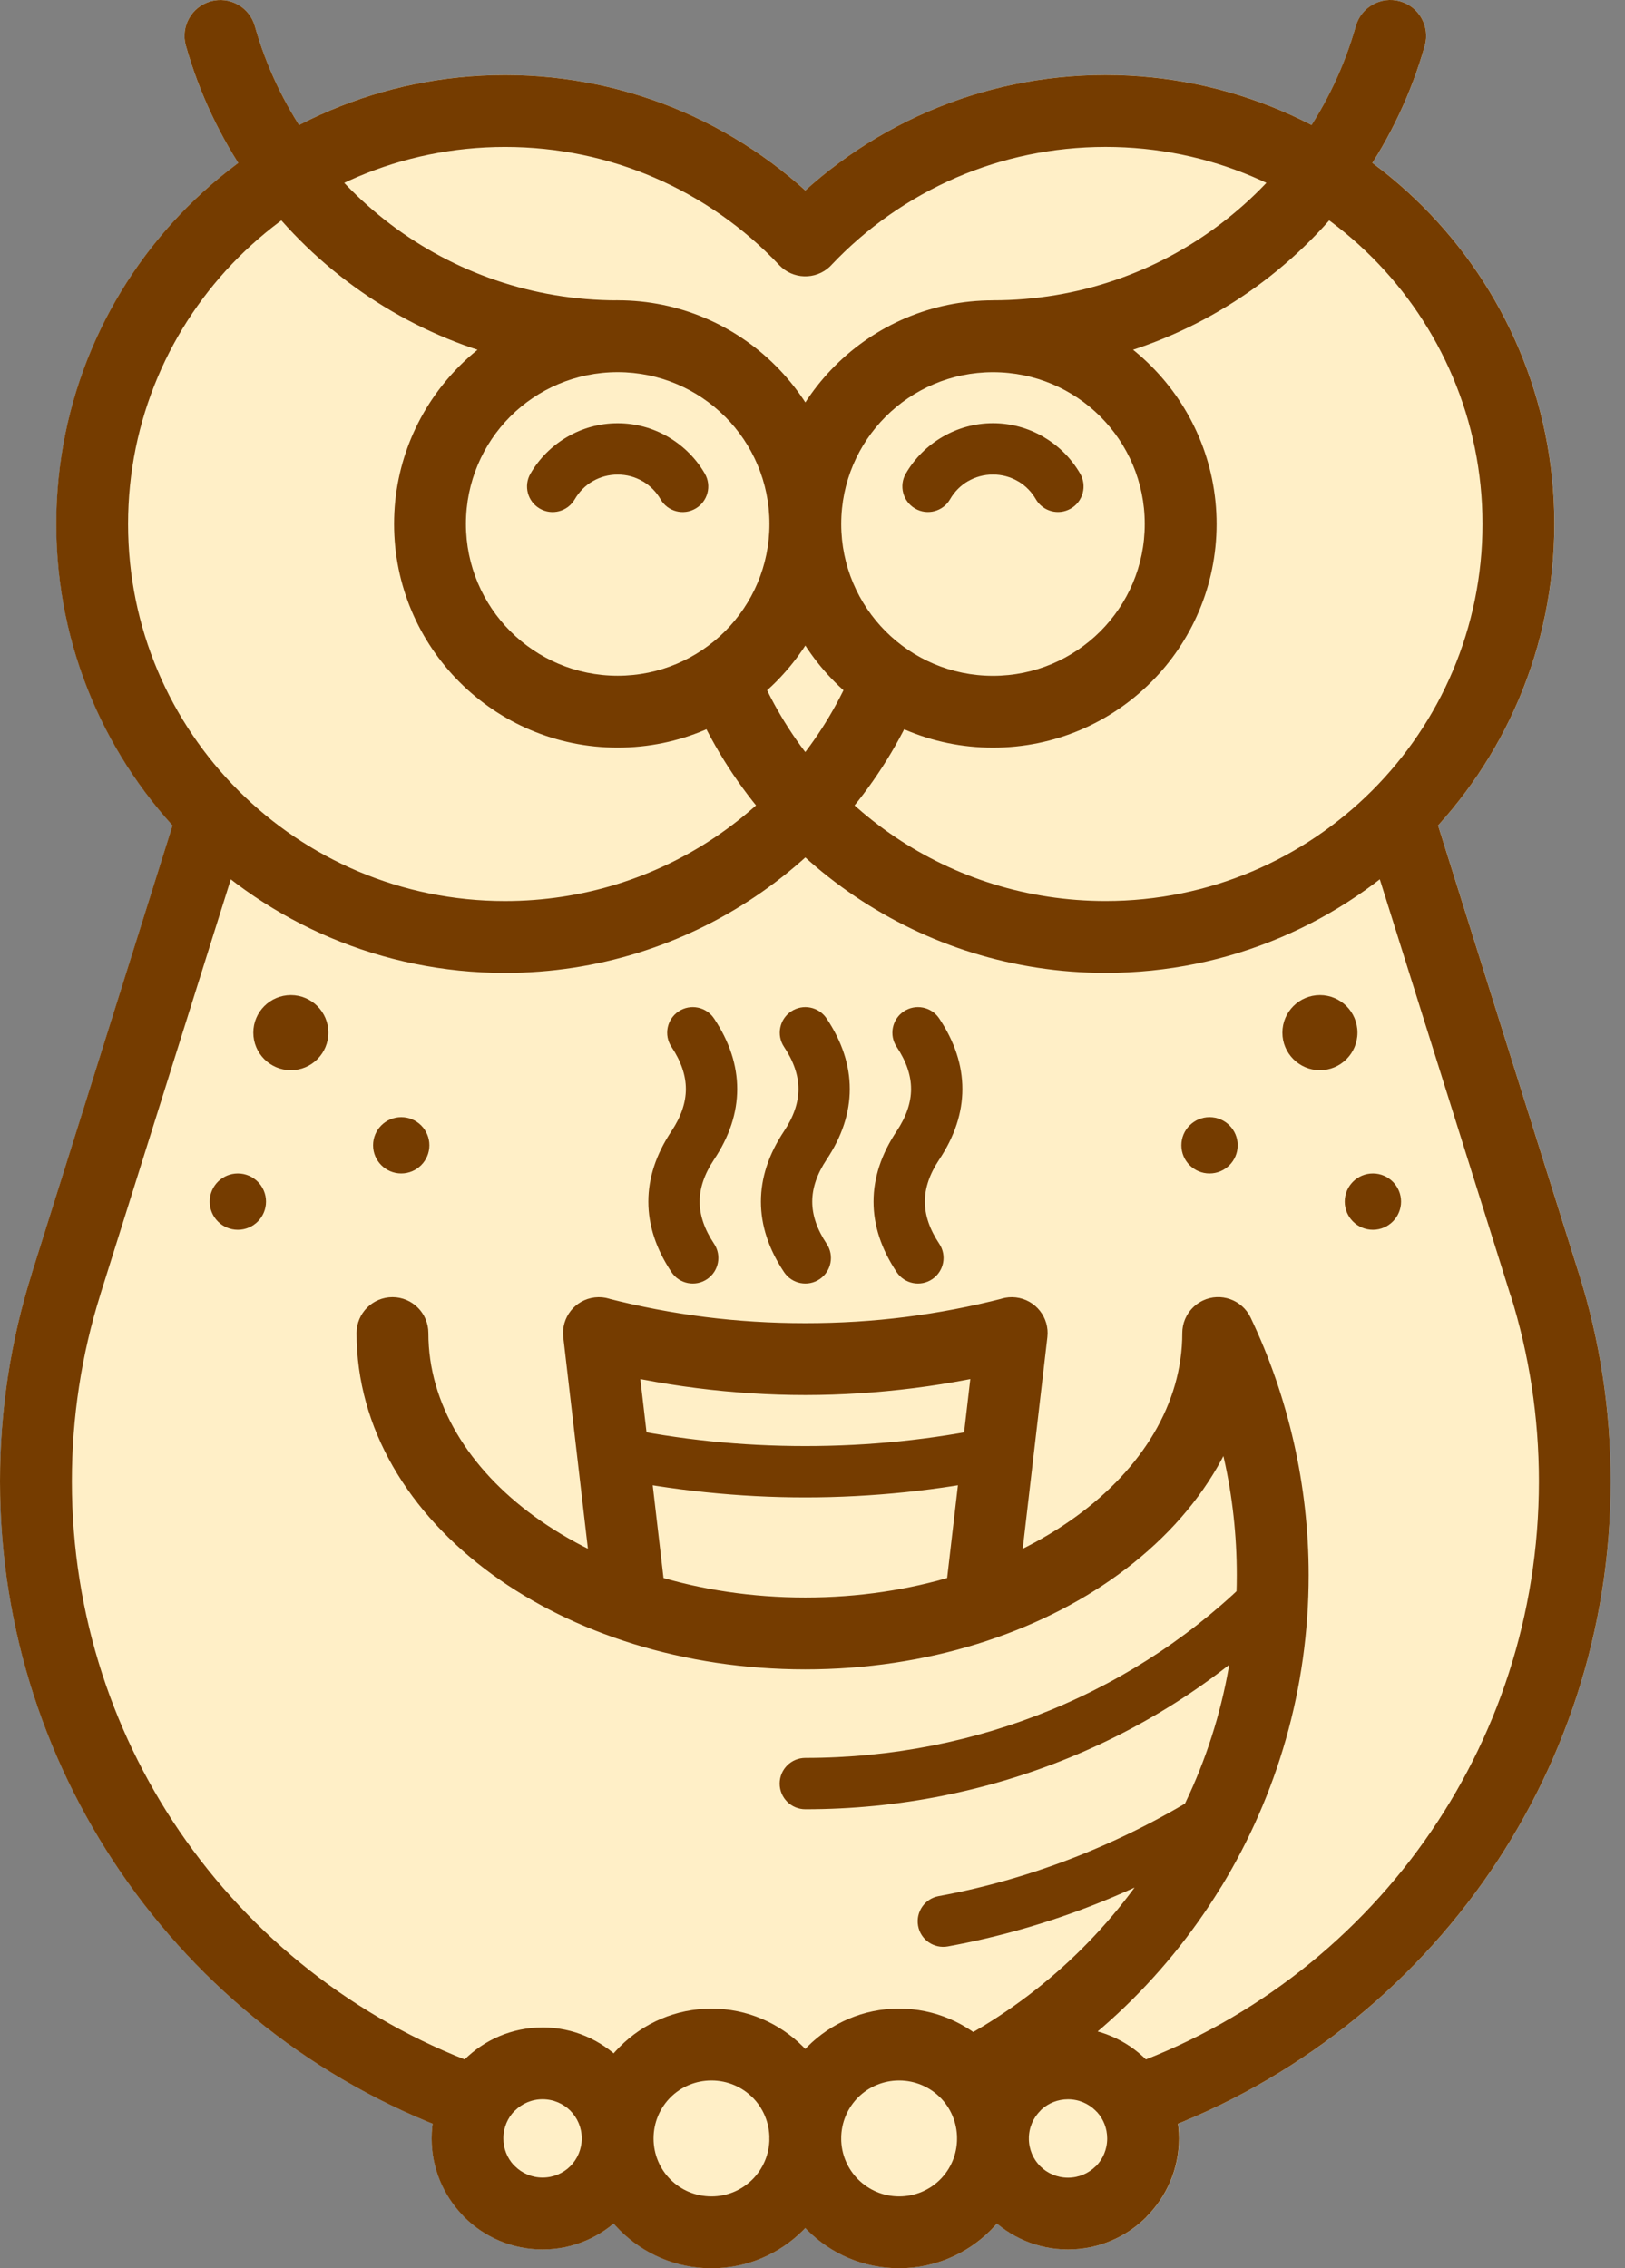
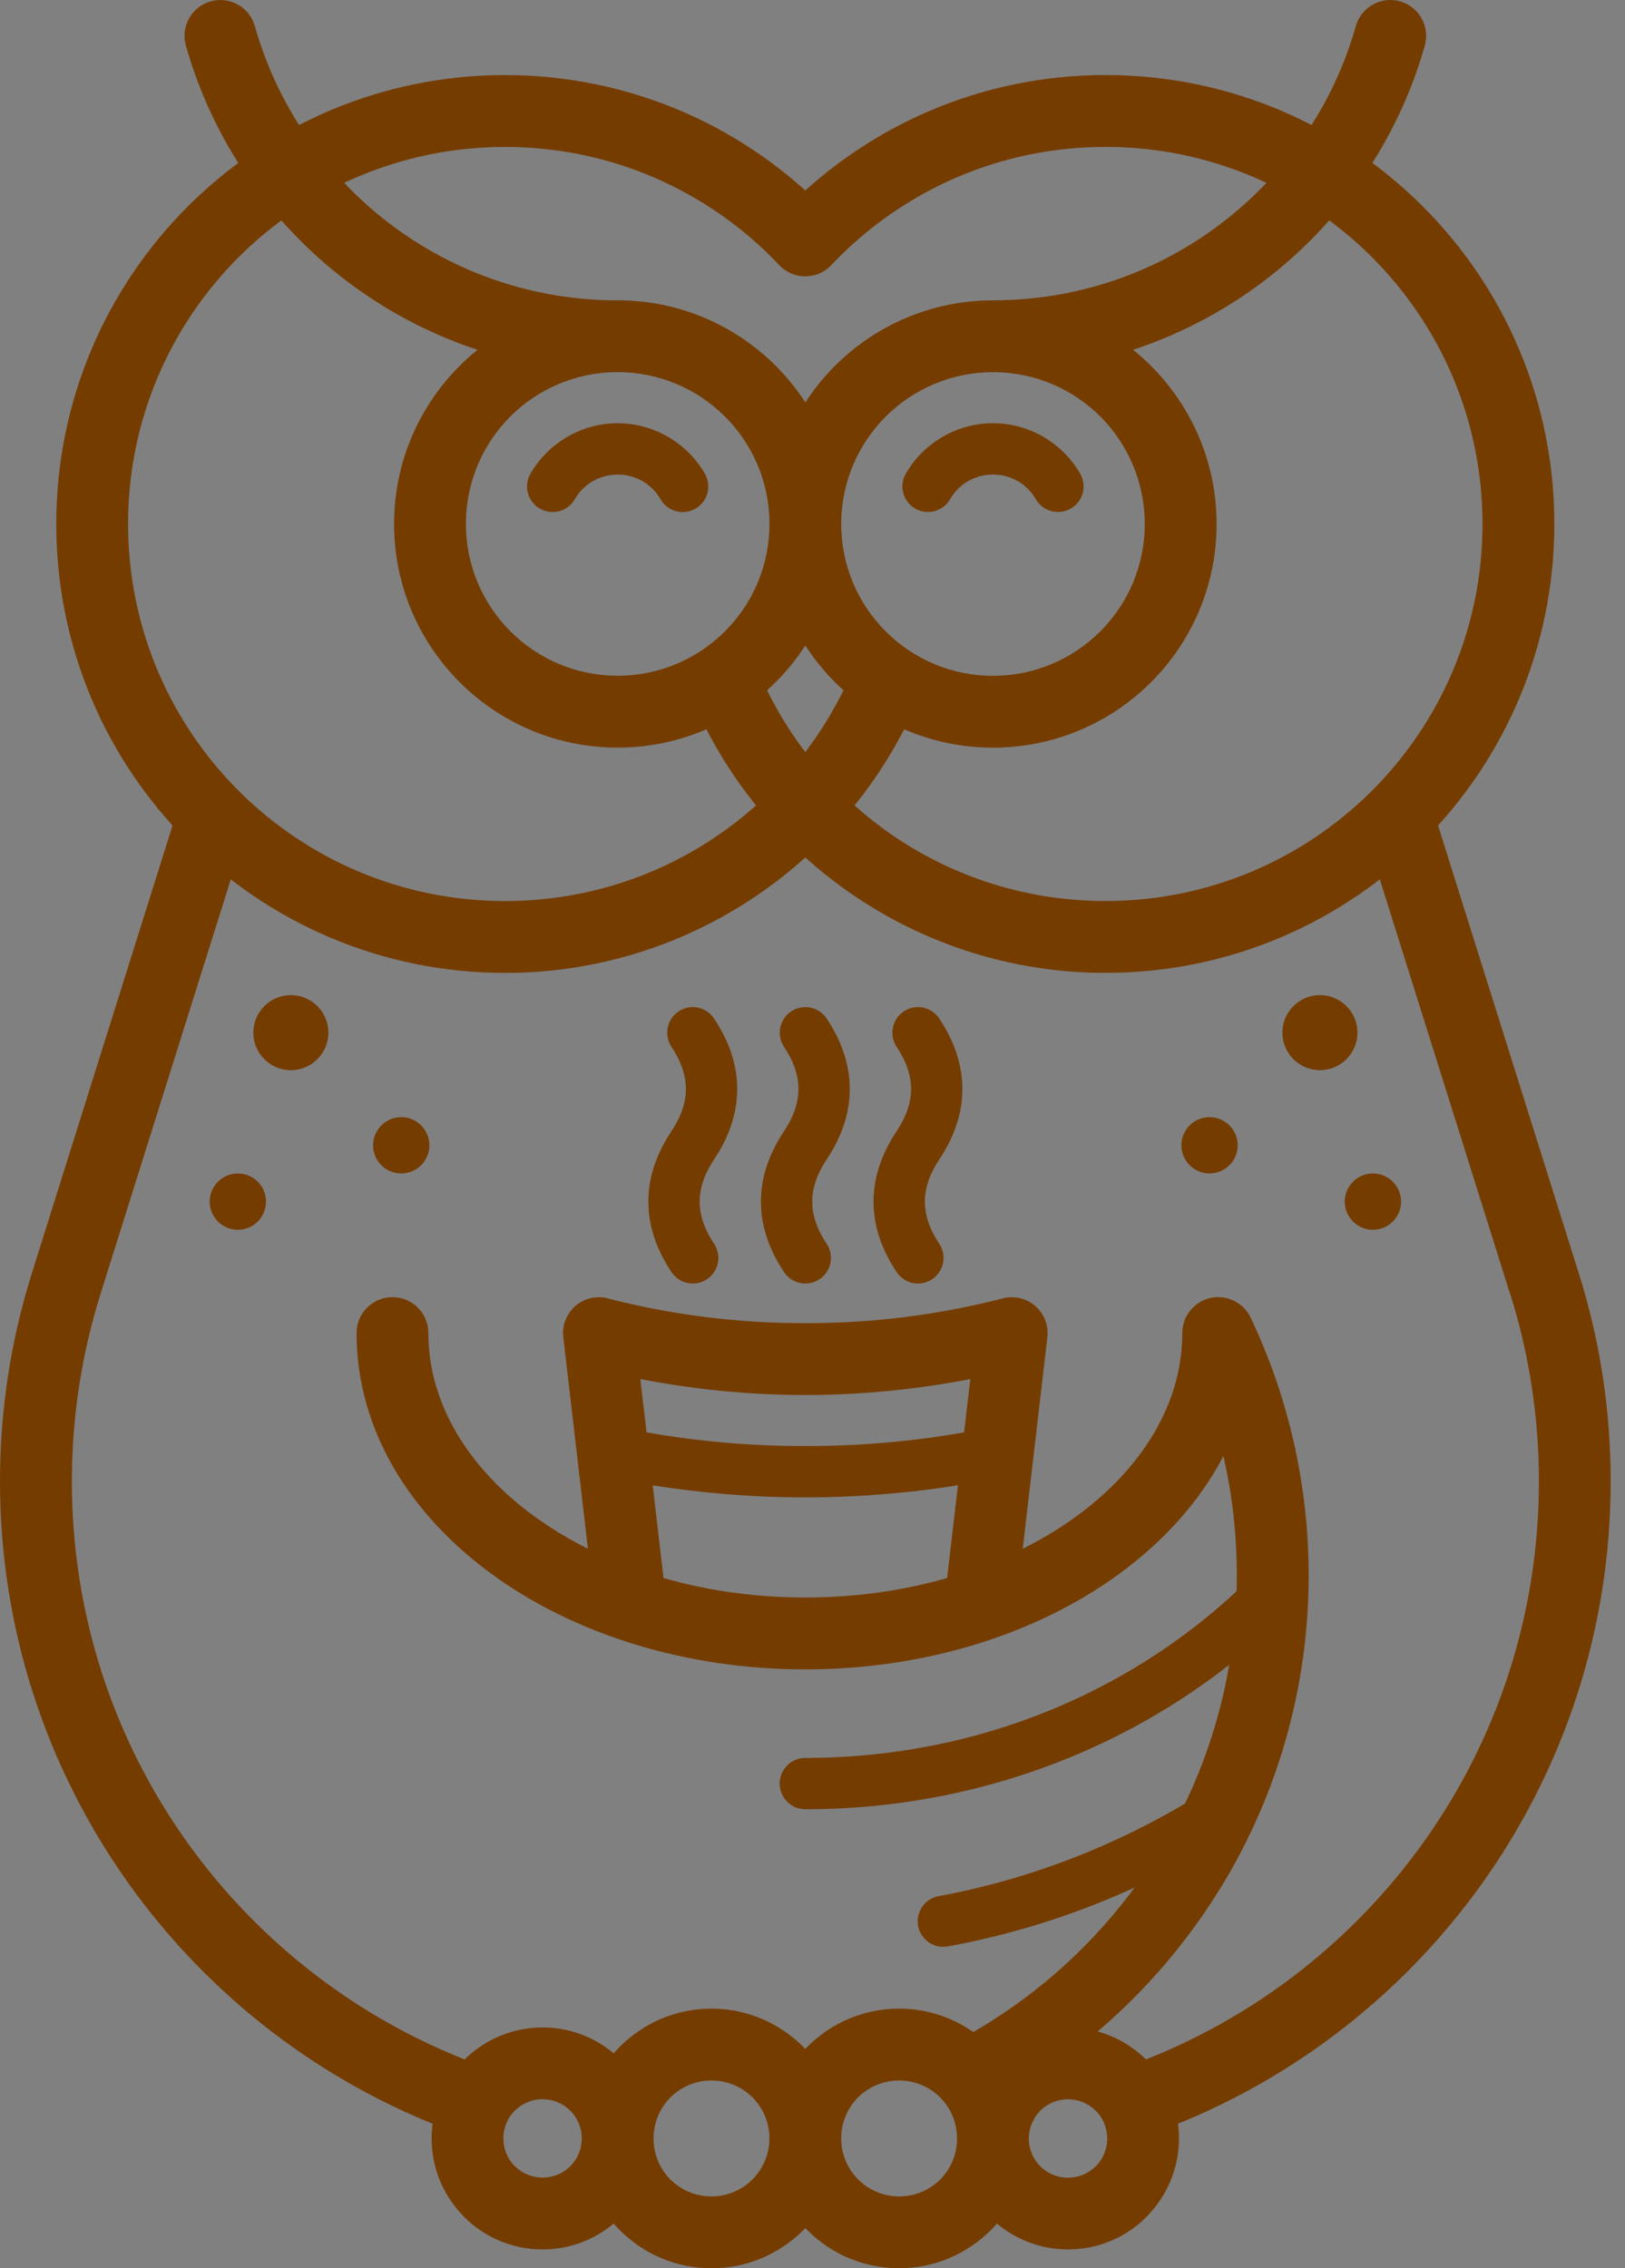
<svg xmlns="http://www.w3.org/2000/svg" fill="none" height="60" viewBox="0 0 43 60" width="43">
  <rect x="0" y="0" width="43" height="60" fill="#808080" stroke="none" />
-   <path d="m6.305 4.311c-.602-.952-1.074-1.996-1.387-3.106-.141-.504.153-1.028.657-1.169.504-.141 1.028.153 1.169.657.264.934.662 1.813 1.17 2.614 1.632-.845 3.486-1.322 5.45-1.322 1.667 0 3.256.345 4.698.966 1.196.516 2.292 1.224 3.248 2.086.956-.862 2.052-1.571 3.248-2.087 1.442-.622 3.03-.966 4.698-.966 1.965 0 3.818.477 5.451 1.322.509-.801.906-1.68 1.171-2.614.141-.504.665-.798 1.169-.657.504.141.798.665.657 1.169-.314 1.11-.785 2.154-1.387 3.106.474.351.921.736 1.337 1.152 2.149 2.149 3.478 5.118 3.478 8.397 0 3.07-1.165 5.868-3.077 7.976l3.725 11.85c.277.881.489 1.787.631 2.713.139.911.211 1.842.211 2.787 0 3.949-1.252 7.61-3.381 10.606-2.01 2.829-4.805 5.063-8.066 6.385.017.127.026.257.026.389 0 .808-.329 1.541-.86 2.073v.004c-.531.531-1.266.86-2.076.86-.715 0-1.371-.258-1.881-.685-.052.059-.105.117-.161.172l-.006.006c-.623.62-1.479 1.003-2.422 1.003-.948 0-1.806-.384-2.428-1.006-.019-.019-.037-.038-.055-.057-.018.019-.037.038-.055.057-.621.621-1.48 1.006-2.428 1.006-.944 0-1.801-.384-2.424-1.006l-.006-.006c-.055-.055-.107-.112-.159-.17-.51.427-1.166.685-1.881.685-.811 0-1.545-.329-2.076-.86l-.057-.062c-.498-.526-.803-1.235-.803-2.014 0-.132.009-.262.026-.389-3.261-1.322-6.056-3.556-8.066-6.385-2.129-2.997-3.381-6.657-3.381-10.606 0-.945.072-1.876.211-2.787.141-.926.354-1.833.631-2.713l3.725-11.85c-1.912-2.108-3.077-4.906-3.077-7.976 0-3.279 1.329-6.248 3.478-8.397.416-.416.863-.801 1.337-1.152z" fill="#ffefc7" />
  <path d="m16.344 7.944c1.633 0 3.113.662 4.183 1.733 1.071 1.071 1.733 2.55 1.733 4.183 0 1.633-.662 3.113-1.733 4.183-1.071 1.071-2.55 1.733-4.183 1.733s-3.113-.662-4.183-1.733c-1.07-1.07-1.733-2.55-1.733-4.183 0-1.631.662-3.109 1.733-4.18l.004-.004c1.071-1.07 2.549-1.733 4.18-1.733zm2.84 3.076c-.726-.726-1.731-1.176-2.84-1.176-1.111 0-2.115.449-2.841 1.174-.726.726-1.174 1.731-1.174 2.841 0 1.109.45 2.113 1.176 2.84.727.727 1.731 1.176 2.84 1.176s2.113-.45 2.84-1.176c.726-.726 1.176-1.731 1.176-2.84 0-1.109-.45-2.113-1.176-2.84zm7.092-3.076c1.631 0 3.109.662 4.18 1.733l.004.004c1.07 1.071 1.733 2.549 1.733 4.18 0 1.633-.662 3.113-1.733 4.183-1.071 1.071-2.55 1.733-4.183 1.733s-3.113-.662-4.183-1.733c-1.07-1.07-1.733-2.55-1.733-4.183 0-1.634.662-3.113 1.733-4.183 1.07-1.07 2.55-1.733 4.183-1.733zm2.841 3.075c-.726-.726-1.731-1.174-2.841-1.174-1.109 0-2.113.45-2.84 1.176-.727.727-1.176 1.731-1.176 2.84 0 1.109.45 2.113 1.176 2.84.727.727 1.731 1.176 2.84 1.176s2.113-.45 2.84-1.176c.726-.726 1.176-1.731 1.176-2.84 0-1.111-.449-2.115-1.174-2.841zm-13.908 2.188c-.187.324-.602.434-.925.247-.324-.187-.434-.602-.247-.925.233-.402.57-.739.977-.974.393-.228.848-.359 1.33-.359s.937.13 1.331.358l.042.026c.387.233.71.561.934.949.187.324.077.738-.247.925s-.738.077-.925-.247c-.11-.191-.266-.351-.451-.464l-.032-.017c-.19-.11-.412-.172-.652-.172s-.463.063-.652.172h-.003c-.198.114-.364.281-.48.482zm1.135-5.263c.525 0 .95.426.95.95 0 .525-.425.95-.95.95-2.684 0-5.162-.892-7.152-2.396-2.036-1.538-3.561-3.72-4.274-6.243-.141-.504.153-1.028.657-1.169.504-.141 1.028.153 1.169.657.598 2.116 1.88 3.947 3.591 5.241 1.67 1.262 3.751 2.011 6.009 2.011zm6.266 9.671c.197-.486.75-.72 1.236-.523.486.197.72.75.523 1.236-.895 2.203-2.435 4.077-4.386 5.39-1.894 1.274-4.171 2.018-6.619 2.018-3.279 0-6.248-1.329-8.397-3.478-2.149-2.149-3.478-5.118-3.478-8.397 0-3.279 1.329-6.248 3.478-8.397 2.149-2.149 5.118-3.478 8.397-3.478 1.667 0 3.256.345 4.698.966 1.495.645 2.833 1.59 3.938 2.761.359.381.34.981-.041 1.34-.381.358-.981.34-1.34-.041-.924-.979-2.048-1.772-3.308-2.315-1.209-.521-2.544-.81-3.948-.81-2.755 0-5.249 1.117-7.053 2.921-1.805 1.805-2.921 4.299-2.921 7.053 0 2.755 1.117 5.248 2.921 7.053 1.805 1.805 4.299 2.921 7.053 2.921 2.063 0 3.978-.624 5.565-1.692 1.635-1.101 2.928-2.675 3.681-4.529zm-.61-10.604c-.358.381-.959.399-1.34.041-.381-.358-.399-.959-.041-1.34 1.105-1.17 2.443-2.116 3.938-2.761 1.442-.622 3.03-.966 4.698-.966 3.279 0 6.248 1.329 8.397 3.478 2.149 2.149 3.478 5.118 3.478 8.397 0 3.279-1.329 6.248-3.478 8.397-2.149 2.149-5.118 3.478-8.397 3.478-2.448 0-4.726-.744-6.619-2.018-1.951-1.313-3.491-3.187-4.386-5.39-.197-.486.037-1.039.523-1.236.486-.197 1.039.038 1.236.523.753 1.853 2.046 3.428 3.681 4.529 1.587 1.068 3.501 1.691 5.565 1.691 2.755 0 5.248-1.117 7.053-2.921 1.805-1.805 2.921-4.299 2.921-7.053 0-2.755-1.117-5.249-2.921-7.053-1.805-1.805-4.299-2.921-7.053-2.921-1.404 0-2.739.289-3.948.81-1.259.543-2.383 1.336-3.308 2.315zm3.141 6.195c-.187.324-.602.434-.925.247s-.434-.602-.247-.925c.232-.402.57-.739.976-.974.393-.228.848-.359 1.33-.359.482 0 .937.13 1.331.358l.042.026c.388.233.71.561.934.949.187.324.077.738-.247.925-.324.187-.738.077-.925-.247-.11-.191-.266-.351-.451-.464l-.032-.017c-.19-.11-.412-.172-.652-.172-.24 0-.463.063-.652.172h-.003c-.198.114-.364.281-.48.482zm1.135-3.362c-.524 0-.95-.426-.95-.95 0-.524.426-.95.95-.95 2.258 0 4.339-.748 6.009-2.011 1.712-1.293 2.993-3.125 3.592-5.241.141-.504.665-.798 1.169-.657.504.141.798.665.657 1.169-.714 2.523-2.239 4.704-4.275 6.243-1.99 1.504-4.468 2.396-7.152 2.396zm-5.114 45.533c.516-.082 1.002.27 1.084.787s-.27 1.002-.787 1.084l-.013.002c-.516.082-1.002-.27-1.084-.787-.082-.516.27-1.002.787-1.084zm-8.232-.665c.494.172.755.712.583 1.206-.172.494-.712.755-1.206.583-3.63-1.262-6.741-3.634-8.926-6.709-2.129-2.997-3.381-6.657-3.381-10.606 0-.945.072-1.876.211-2.787.141-.926.354-1.833.631-2.713.156-.5.687-.779 1.188-.624s.779.687.624 1.188c-.246.783-.436 1.596-.563 2.432-.124.814-.189 1.651-.189 2.505 0 3.546 1.12 6.827 3.025 9.508 1.96 2.758 4.75 4.886 8.005 6.018zm27.037-20.463c-.156-.5.123-1.032.624-1.188s1.032.124 1.188.624c.277.881.489 1.787.631 2.713.139.911.211 1.842.211 2.787 0 3.949-1.252 7.61-3.381 10.606-2.185 3.074-5.295 5.446-8.925 6.709-.494.172-1.034-.089-1.206-.583-.172-.494.089-1.034.583-1.206 3.255-1.132 6.045-3.26 8.005-6.018 1.905-2.68 3.025-5.962 3.025-9.508 0-.854-.065-1.691-.189-2.505-.128-.836-.317-1.648-.563-2.432zm-18.485 21.13c.517.088.864.579.776 1.095-.088.516-.579.864-1.095.775l-.012-.002c-.517-.088-.864-.579-.776-1.095.088-.517.579-.864 1.095-.776zm-16.749-34.076c.155-.5.687-.779 1.188-.624.5.156.779.688.624 1.188l-3.892 12.382c-.155.5-.687.779-1.188.624-.5-.156-.779-.688-.624-1.188zm31.341.564c-.156-.5.123-1.032.624-1.188s1.032.124 1.188.624l3.892 12.382c.156.5-.123 1.032-.624 1.188-.5.156-1.032-.123-1.188-.624zm-17.248 31.266c.945 0 1.802.385 2.424 1.006l.004.004c.621.621 1.006 1.479 1.006 2.424 0 .948-.385 1.806-1.006 2.428-.621.621-1.48 1.006-2.428 1.006-.944 0-1.801-.384-2.424-1.006l-.006-.006c-.62-.623-1.003-1.479-1.003-2.422 0-.945.385-1.802 1.006-2.424l.004-.004c.621-.621 1.478-1.006 2.424-1.006zm1.086 2.348c-.277-.276-.661-.447-1.086-.447s-.808.171-1.085.447c-.276.277-.447.661-.447 1.086 0 .426.17.809.445 1.084l.004.004c.275.275.658.445 1.084.445.423 0 .807-.172 1.084-.449s.449-.661.449-1.084c0-.425-.171-.809-.447-1.086zm3.88-2.348c.945 0 1.802.385 2.424 1.006l.004.004c.621.621 1.006 1.479 1.006 2.424 0 .944-.384 1.801-1.006 2.424l-.006.006c-.623.62-1.479 1.003-2.422 1.003-.948 0-1.806-.384-2.428-1.006-.621-.621-1.006-1.48-1.006-2.428 0-.945.385-1.802 1.006-2.424l.004-.004c.621-.621 1.479-1.006 2.424-1.006zm1.085 2.348c-.277-.276-.661-.447-1.085-.447-.425 0-.809.171-1.086.447-.276.277-.447.661-.447 1.086 0 .423.172.807.449 1.084.277.277.661.449 1.084.449.425 0 .809-.17 1.084-.445l.004-.004c.275-.275.445-.658.445-1.084 0-.425-.171-.809-.447-1.086zm3.384-1.851c.811 0 1.545.329 2.076.86l.058.064c.497.527.802 1.236.802 2.012 0 .808-.329 1.541-.86 2.073v.004c-.531.531-1.266.86-2.076.86-.808 0-1.541-.329-2.073-.86l-.004-.004c-.531-.531-.86-1.264-.86-2.073 0-.811.329-1.545.86-2.076l.062-.057c.526-.497 1.235-.803 2.014-.803zm.733 2.204c-.187-.187-.447-.303-.733-.303-.27 0-.515.102-.699.268l-.034.036c-.187.187-.303.447-.303.733 0 .288.115.547.302.735.187.186.447.302.735.302.286 0 .546-.116.733-.303l.002.002c.186-.187.301-.447.301-.735 0-.271-.101-.515-.266-.697l-.037-.035zm-14.637-2.204c.808 0 1.541.329 2.073.86h.004c.531.531.86 1.266.86 2.076 0 .808-.329 1.541-.86 2.073l-.004.004c-.531.531-1.265.86-2.073.86-.811 0-1.545-.329-2.076-.86l-.057-.062c-.498-.526-.803-1.235-.803-2.014 0-.807.329-1.541.862-2.074l-.002-.002c.531-.531 1.265-.86 2.076-.86zm.735 2.202c-.187-.186-.447-.302-.735-.302-.286 0-.546.116-.733.303h-.004c-.185.185-.3.444-.3.733 0 .27.101.515.268.699l.036.034c.187.187.447.303.733.303.288 0 .548-.115.735-.302.186-.187.302-.447.302-.735 0-.286-.116-.546-.303-.733zm16.193-20.569c0-.525.425-.95.95-.95.525 0 .95.425.95.95 0 2.516-1.373 4.772-3.593 6.387-2.131 1.55-5.061 2.509-8.282 2.509-3.221 0-6.151-.959-8.282-2.509-2.22-1.615-3.593-3.871-3.593-6.387 0-.525.425-.95.95-.95.525 0 .95.425.95.95 0 1.872 1.073 3.589 2.807 4.85 1.823 1.325 4.356 2.145 7.168 2.145 2.812 0 5.346-.82 7.168-2.145 1.734-1.261 2.807-2.978 2.807-4.85zm-4.746-.917c.506-.129 1.021.177 1.15.683.129.506-.177 1.021-.683 1.151-.92.236-1.861.417-2.818.538-.962.121-1.923.184-2.878.184s-1.916-.062-2.878-.184c-.957-.121-1.898-.302-2.818-.538-.506-.129-.812-.644-.683-1.151.129-.506.644-.812 1.15-.683.841.216 1.706.382 2.588.493.845.106 1.726.162 2.64.162s1.795-.055 2.64-.162c.883-.111 1.747-.277 2.588-.493zm-.709.809c.059-.521.53-.894 1.05-.835.521.059.895.53.835 1.05l-.839 7.201c-.059.521-.53.894-1.05.835-.521-.059-.894-.53-.835-1.05zm-10.925.215c-.059-.521.314-.991.835-1.05.521-.059.991.315 1.05.835l.839 7.201c.059.521-.314.991-.835 1.05-.521.059-.991-.315-1.05-.835zm11.363 2.374c.366-.076.725.159.801.525.076.366-.159.725-.525.801-.85.177-1.717.312-2.598.403-.878.09-1.758.137-2.636.137-.878 0-1.758-.046-2.636-.137-.881-.09-1.748-.226-2.598-.403-.366-.076-.601-.435-.525-.801.076-.366.435-.601.801-.525.806.168 1.628.296 2.46.382.809.083 1.643.126 2.498.126.856 0 1.689-.043 2.498-.126.833-.085 1.654-.213 2.46-.382zm5.11-2.074c-.225-.473-.024-1.04.449-1.266.473-.225 1.04-.024 1.266.449.496 1.04.883 2.151 1.146 3.317.256 1.133.39 2.305.39 3.497 0 3.007-.841 5.822-2.3 8.222l-.034.052c-1.507 2.456-3.663 4.469-6.227 5.8-.466.24-1.037.057-1.277-.408-.24-.466-.057-1.037.408-1.277 2.26-1.173 4.159-2.945 5.482-5.104l.028-.05c1.28-2.106 2.018-4.583 2.018-7.235 0-1.067-.117-2.099-.338-3.081-.228-1.012-.571-1.989-1.013-2.916zm-10.214 19.745c.516-.086 1.005.263 1.091.779.086.516-.263 1.005-.779 1.091l-.018.003c-.516.086-1.005-.263-1.091-.779-.086-.516.263-1.005.779-1.091zm-4.66.018c.516.084.867.571.783 1.087-.084.516-.571.867-1.087.783l-.018-.003c-.516-.084-.867-.571-.783-1.087.084-.516.571-.867 1.087-.783zm16.686-13.795c.262-.267.691-.27.957-.008.267.262.27.691.008.957-1.634 1.653-3.623 2.99-5.852 3.904-2.147.88-4.512 1.368-6.993 1.368-.375 0-.679-.304-.679-.679 0-.375.304-.679.679-.679 2.308 0 4.499-.45 6.479-1.262 2.058-.844 3.894-2.078 5.401-3.602zm-1.244 5.709c.315-.2.733-.108.933.207.201.315.108.733-.207.933-1.169.744-2.397 1.375-3.67 1.878-1.252.495-2.563.874-3.921 1.122-.367.067-.72-.176-.787-.543-.067-.367.176-.72.543-.787 1.257-.23 2.484-.586 3.667-1.053 1.209-.478 2.36-1.067 3.442-1.756zm-10.073-14.448c.208.31.125.731-.186.939-.31.208-.731.125-.939-.186-.409-.613-.613-1.235-.613-1.866 0-.631.205-1.253.613-1.866.253-.38.38-.751.38-1.113s-.127-.733-.38-1.113c-.208-.31-.125-.731.186-.939.31-.208.731-.125.939.186.409.613.613 1.235.613 1.866s-.205 1.253-.613 1.866c-.253.38-.38.751-.38 1.113s.127.733.38 1.113zm2.98 0c.208.31.125.731-.186.939-.31.208-.731.125-.939-.186-.409-.613-.613-1.235-.613-1.866 0-.631.204-1.253.613-1.866.253-.38.38-.751.38-1.113s-.127-.733-.38-1.113c-.208-.31-.125-.731.186-.939s.731-.125.939.186c.408.613.613 1.235.613 1.866s-.205 1.253-.613 1.866c-.253.38-.38.751-.38 1.113s.127.733.38 1.113zm-5.959 0c.208.31.125.731-.186.939-.31.208-.731.125-.939-.186-.408-.613-.613-1.235-.613-1.866 0-.631.205-1.253.613-1.866.253-.38.38-.751.38-1.113s-.127-.733-.38-1.113c-.208-.31-.125-.731.186-.939.31-.208.731-.125.939.186.409.613.613 1.235.613 1.866s-.204 1.253-.613 1.866c-.253.38-.38.751-.38 1.113s.127.733.38 1.113zm-8.277-3.348c.411 0 .745.334.745.745s-.334.745-.745.745c-.411 0-.745-.334-.745-.745 0-.411.333-.745.745-.745zm-2.921-3.228c.548 0 .993.445.993.993 0 .548-.445.993-.993.993-.548 0-.993-.445-.993-.993 0-.548.445-.993.993-.993zm-1.402 4.718c.411 0 .745.333.745.745 0 .411-.333.745-.745.745-.412 0-.745-.334-.745-.745 0-.412.333-.745.745-.745zm25.712-1.49c-.411 0-.745.334-.745.745 0 .411.334.745.745.745.411 0 .745-.334.745-.745 0-.411-.333-.745-.745-.745zm2.921-3.228c-.548 0-.993.445-.993.993 0 .548.445.993.993.993.548 0 .993-.445.993-.993 0-.549-.445-.993-.993-.993zm1.402 4.718c-.411 0-.745.333-.745.745 0 .411.334.745.745.745.411 0 .745-.334.745-.745 0-.411-.334-.745-.745-.745z" fill="#753c00" />
</svg>